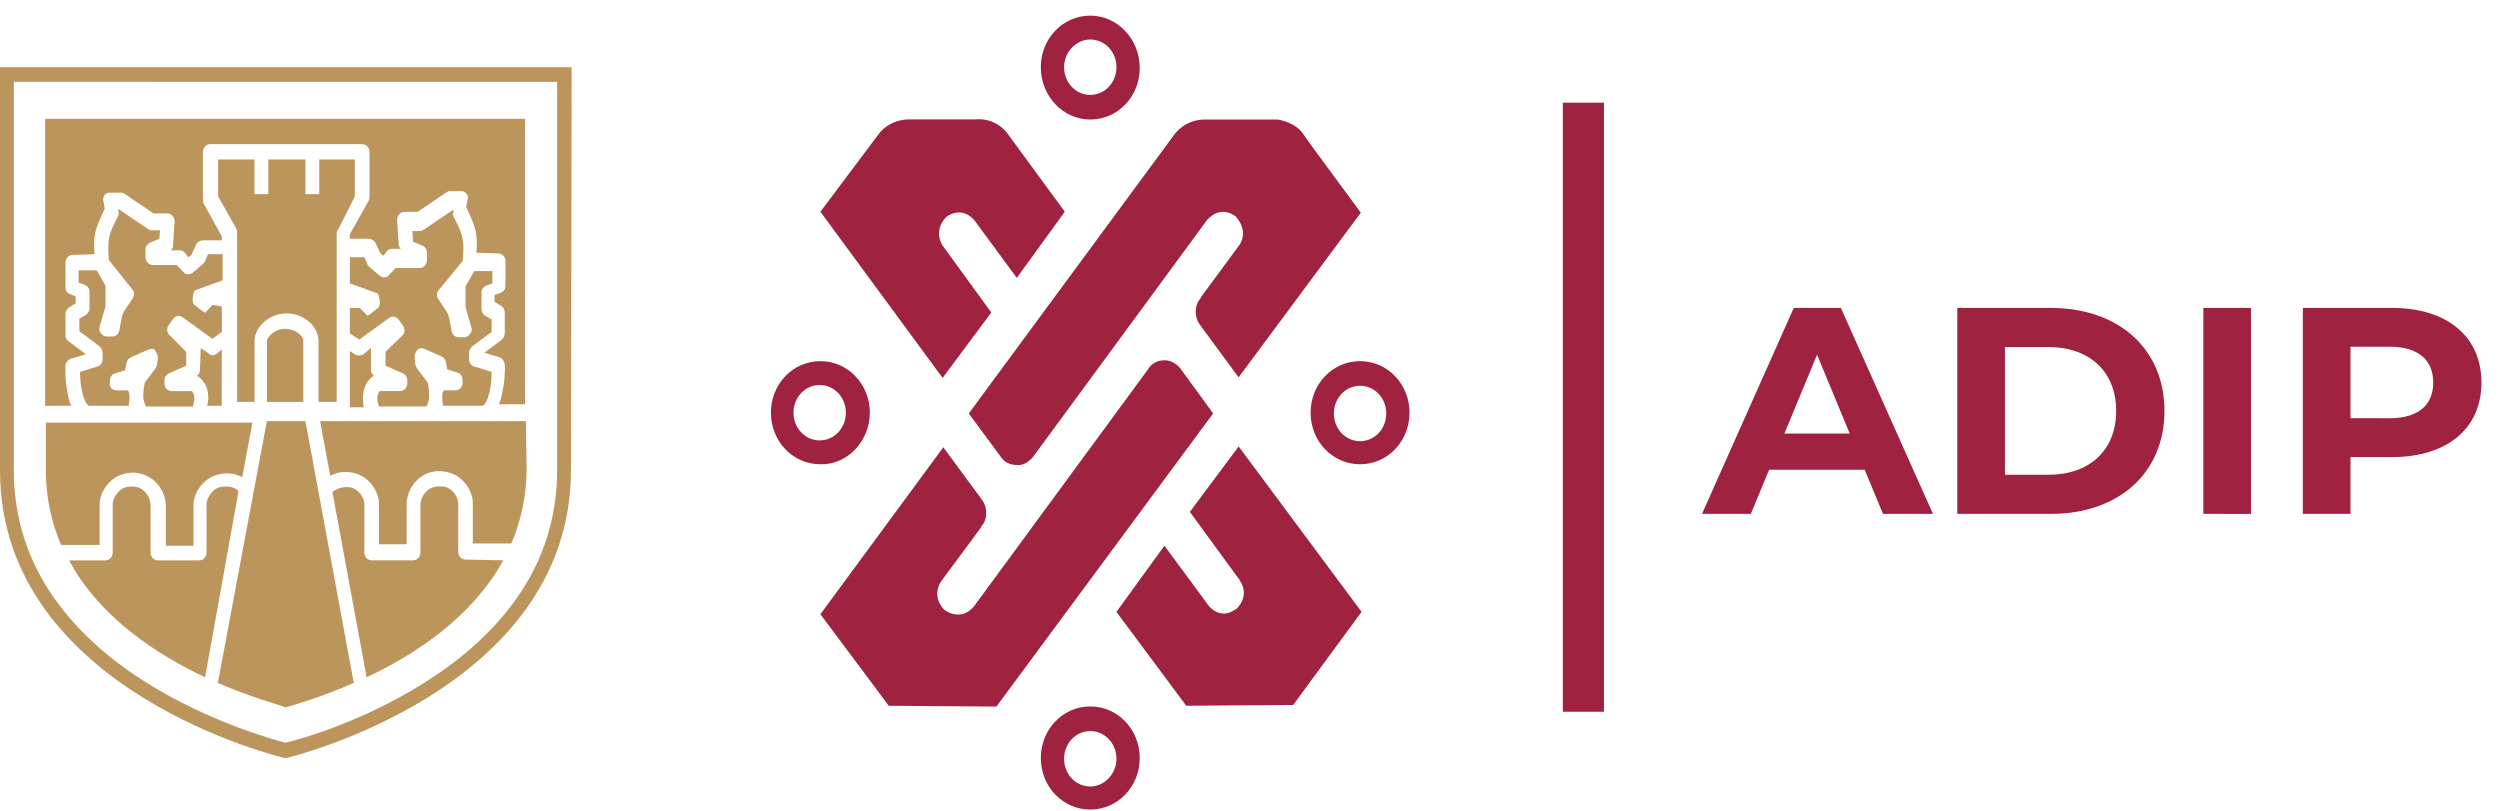
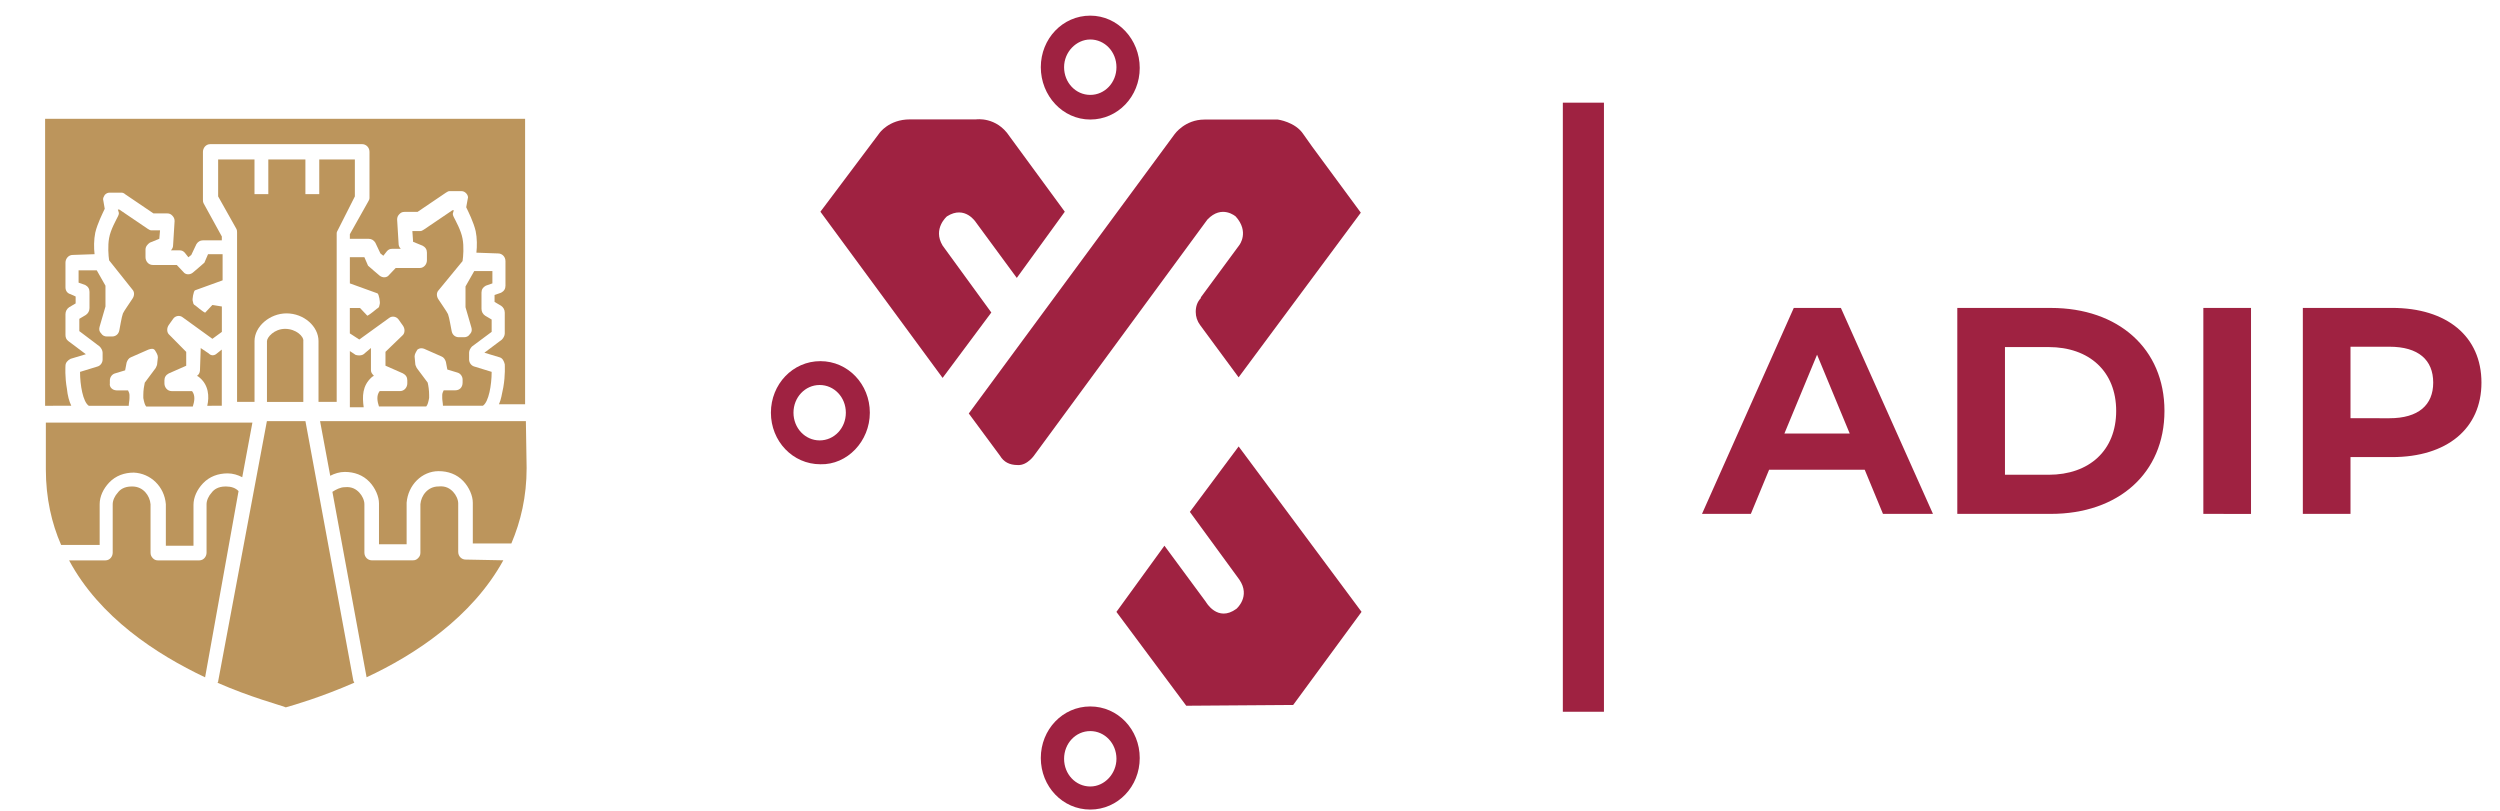
<svg xmlns="http://www.w3.org/2000/svg" xmlns:ns1="http://sodipodi.sourceforge.net/DTD/sodipodi-0.dtd" xmlns:ns2="http://www.inkscape.org/namespaces/inkscape" width="74" height="24" viewBox="0 0 74 24" fill="none" version="1.1" id="svg46" ns1:docname="img_header_mb.svg" ns2:version="1.0.1 (3bc2e813f5, 2020-09-07)">
  <style id="style877" />
  <defs id="defs50" />
  <ns1:namedview pagecolor="#ffffff" bordercolor="#666666" borderopacity="1" objecttolerance="10" gridtolerance="10" guidetolerance="10" ns2:pageopacity="0" ns2:pageshadow="2" ns2:window-width="1920" ns2:window-height="1017" id="namedview48" showgrid="false" ns2:zoom="19.763503" ns2:cx="51.652409" ns2:cy="12" ns2:window-x="-8" ns2:window-y="-8" ns2:window-maximized="1" ns2:current-layer="svg46" />
  <path d="m 29.602,13.492 c 0.108,0.182 0.28,0.273 0.517,0.273 0.301,0.023 0.517,-0.319 0.517,-0.319 l 5.102,-6.946 c 0.431,-0.455 0.84,-0.091 0.84,-0.091 0.409,0.455 0.108,0.843 0.108,0.843 l -1.141,1.549 v 0.023 c -0.108,0.114 -0.151,0.251 -0.151,0.41 0,0.137 0.043,0.273 0.129,0.387 L 36.663,11.169 40.28,6.295 38.837,4.336 38.579,3.972 C 38.342,3.608 37.825,3.539 37.825,3.539 H 35.651 c -0.581,0 -0.883,0.433 -0.883,0.433 L 28.676,12.239 Z" fill="#9f2241" id="path2" />
  <path d="M 29.343,9.25 27.901,7.269 C 27.6,6.768 28.03,6.404 28.03,6.404 28.568,6.062 28.891,6.586 28.891,6.586 L 30.097,8.226 31.518,6.267 29.882,4.035 C 29.494,3.443 28.891,3.534 28.891,3.534 h -1.959 c -0.624,0 -0.904,0.41 -0.904,0.41 l -1.744,2.323 3.617,4.919 z" fill="#9f2241" id="path4" />
-   <path d="m 34.962,10.938 c 0,0 -0.172,-0.273 -0.495,-0.273 -0.344,0 -0.474,0.251 -0.474,0.251 l -5.167,7.037 c -0.409,0.478 -0.883,0.091 -0.883,0.091 -0.409,-0.456 -0.065,-0.865 -0.065,-0.865 l 1.163,-1.571 v -0.023 c 0.108,-0.114 0.151,-0.251 0.151,-0.41 0,-0.137 -0.043,-0.273 -0.129,-0.387 l -1.141,-1.549 -3.638,4.942 2.024,2.71 3.186,0.023 6.415,-8.677 z" fill="#9f2241" id="path6" />
  <path d="m 35.22,15.152 1.464,2.004 c 0.344,0.501 -0.086,0.865 -0.086,0.865 -0.56,0.41 -0.904,-0.205 -0.904,-0.205 l -1.227,-1.663 -1.421,1.959 2.067,2.778 3.165,-0.023 2.024,-2.756 -3.638,-4.896 z" fill="#9f2241" id="path8" />
-   <path d="m 40.258,13.059 c -0.431,0 -0.775,-0.364 -0.775,-0.82 0,-0.456 0.344,-0.82 0.775,-0.82 0.431,0 0.775,0.364 0.775,0.82 0,0.456 -0.344,0.82 -0.775,0.82 z m 0,-2.369 c -0.818,0 -1.464,0.683 -1.464,1.526 0,0.843 0.646,1.526 1.464,1.526 0.818,0 1.464,-0.683 1.464,-1.526 0,-0.843 -0.646,-1.526 -1.464,-1.526 z" fill="#9f2241" id="path10" />
  <path d="m 32.272,1.169 c 0.43,0 0.775,0.364 0.775,0.82 0,0.455 -0.344,0.82 -0.775,0.82 -0.431,0 -0.775,-0.364 -0.775,-0.82 0,-0.455 0.366,-0.82 0.775,-0.82 z m 0,2.369 c 0.818,0 1.464,-0.683 1.464,-1.526 0,-0.843 -0.646,-1.549 -1.464,-1.549 -0.818,0 -1.464,0.683 -1.464,1.526 0,0.843 0.646,1.549 1.464,1.549 z" fill="#9f2241" id="path12" />
  <path d="m 23.487,12.216 c 0,-0.455 0.344,-0.82 0.775,-0.82 0.431,0 0.775,0.364 0.775,0.82 0,0.456 -0.344,0.82 -0.775,0.82 -0.43,0 -0.775,-0.364 -0.775,-0.82 z m 2.26,0 c 0,-0.843 -0.646,-1.526 -1.464,-1.526 -0.818,0 -1.464,0.683 -1.464,1.526 0,0.843 0.646,1.526 1.464,1.526 0.796,0.023 1.464,-0.683 1.464,-1.526 z" fill="#9f2241" id="path14" />
  <path d="m 32.272,23.28 c -0.431,0 -0.775,-0.364 -0.775,-0.82 0,-0.456 0.344,-0.82 0.775,-0.82 0.43,0 0.775,0.364 0.775,0.82 0,0.433 -0.344,0.82 -0.775,0.82 z m 0,-2.369 c -0.818,0 -1.464,0.683 -1.464,1.526 0,0.843 0.646,1.526 1.464,1.526 0.818,0 1.464,-0.683 1.464,-1.526 0,-0.843 -0.646,-1.526 -1.464,-1.526 z" fill="#9f2241" id="path16" />
-   <path d="M 16.921,1.99 H 0 V 13.923 c 0,6.559 8.439,8.518 8.439,8.518 h 0.022 c 0,0 8.439,-1.981 8.439,-8.518 z m -0.43,0.433 V 13.923 c 0,1.389 -0.409,2.687 -1.227,3.826 -0.667,0.934 -1.593,1.776 -2.777,2.505 -1.787,1.116 -3.617,1.64 -4.047,1.731 C 8.03,21.871 6.222,21.37 4.413,20.255 3.229,19.526 2.304,18.683 1.636,17.749 0.818,16.611 0.409,15.312 0.409,13.923 V 2.422 Z" fill="#bc955c" id="path18" />
  <path d="M 10.504,5.814 V 4.721 H 9.45 V 5.746 H 9.04 V 4.721 H 7.942 V 5.746 H 7.533 V 4.721 H 6.457 V 5.814 L 6.995,6.771 C 7.017,6.816 7.017,6.839 7.017,6.885 V 11.895 h 0.517 v -1.799 c 0,-0.433 0.452,-0.82 0.947,-0.82 0.517,0 0.947,0.387 0.947,0.82 v 1.799 h 0.538 v -1.89 c 0,-0.023 0,-0.023 0,-0.023 V 9.048 9.025 8.342 8.046 6.907 c 0,-0.046 0.022,-0.068 0.043,-0.114 z" fill="#bc955c" id="path20" />
  <path d="M 6.565,12.01 V 10.347 L 6.393,10.484 C 6.328,10.53 6.242,10.53 6.177,10.461 L 5.941,10.302 c 0,0.023 0,0.023 0,0.023 l -0.022,0.638 c 0,0.068 -0.043,0.137 -0.086,0.159 0.022,0.023 0.043,0.023 0.065,0.046 0.28,0.228 0.301,0.569 0.237,0.843 z" fill="#bc955c" id="path22" />
  <path d="m 8.44,9.734 c -0.323,0 -0.538,0.251 -0.538,0.364 v 1.799 H 8.978 V 10.098 C 8.999,9.961 8.763,9.734 8.44,9.734 Z" fill="#bc955c" id="path24" />
  <path d="M 2.11,12.01 C 2.045,11.874 2.002,11.714 1.981,11.509 1.916,11.145 1.938,10.849 1.938,10.826 c 0,-0.091 0.065,-0.159 0.151,-0.205 L 2.541,10.485 2.024,10.097 C 1.959,10.052 1.938,9.983 1.938,9.915 v -0.615 c 0,-0.091 0.043,-0.159 0.108,-0.205 L 2.239,8.981 V 8.776 L 2.088,8.708 C 2.002,8.685 1.938,8.617 1.938,8.503 V 7.774 c 0,-0.114 0.086,-0.228 0.215,-0.228 L 2.799,7.524 C 2.777,7.342 2.777,7.091 2.82,6.886 2.885,6.613 3.036,6.317 3.1,6.18 L 3.057,5.93 C 3.036,5.861 3.079,5.816 3.1,5.77 3.143,5.725 3.186,5.702 3.251,5.702 h 0.344 c 0.043,0 0.086,0.023 0.108,0.046 l 0.84,0.569 h 0.409 c 0.065,0 0.108,0.023 0.151,0.068 0.043,0.046 0.065,0.091 0.065,0.159 L 5.124,7.251 c 0,0.068 -0.022,0.114 -0.065,0.159 h 0.258 c 0.065,0 0.108,0.023 0.151,0.068 L 5.576,7.615 5.662,7.547 5.813,7.228 C 5.856,7.159 5.921,7.114 6.007,7.114 H 6.566 V 7 L 6.028,6.021 C 6.007,5.975 6.007,5.952 6.007,5.907 V 4.495 c 0,-0.114 0.086,-0.228 0.215,-0.228 h 1.292 0.409 1.098 0.431 1.27 c 0.108,0 0.215,0.091 0.215,0.228 v 1.366 c 0,0.046 -0.021,0.068 -0.043,0.114 l -0.538,0.957 v 0.137 h 0.56 c 0.086,0 0.151,0.046 0.194,0.114 l 0.151,0.319 0.086,0.068 0.108,-0.137 c 0.043,-0.046 0.086,-0.068 0.151,-0.068 h 0.258 C 11.819,7.319 11.798,7.273 11.798,7.205 l -0.043,-0.706 c 0,-0.068 0.021,-0.114 0.065,-0.159 0.043,-0.046 0.086,-0.068 0.151,-0.068 h 0.388 l 0.84,-0.569 c 0.043,-0.023 0.065,-0.046 0.108,-0.046 h 0.344 c 0.065,0 0.108,0.023 0.151,0.068 0.043,0.046 0.065,0.114 0.043,0.159 L 13.8,6.135 c 0.065,0.137 0.215,0.433 0.28,0.706 0.043,0.205 0.043,0.455 0.021,0.638 l 0.646,0.023 c 0.108,0 0.215,0.091 0.215,0.228 v 0.729 c 0,0.091 -0.043,0.159 -0.129,0.205 l -0.194,0.068 v 0.205 l 0.194,0.114 c 0.065,0.046 0.108,0.114 0.108,0.205 v 0.615 c 0,0.068 -0.043,0.137 -0.086,0.182 l -0.517,0.387 0.452,0.137 c 0.086,0.023 0.129,0.114 0.151,0.205 0,0.023 0.021,0.319 -0.043,0.683 -0.043,0.205 -0.065,0.364 -0.129,0.501 h 0.753 0.021 V 3.516 H 1.335 v 8.495 z" fill="#bc955c" id="path26" />
  <path d="m 11.001,11.167 c 0.022,-0.023 0.043,-0.023 0.065,-0.046 -0.043,-0.045 -0.086,-0.091 -0.086,-0.159 v -0.638 c 0,-0.023 0,-0.023 0,-0.023 l -0.215,0.182 c -0.065,0.046 -0.151,0.046 -0.237,0.023 l -0.172,-0.114 v 1.663 h 0.409 c -0.043,-0.319 -0.043,-0.638 0.237,-0.888 z" fill="#bc955c" id="path28" />
  <path d="m 13.778,16.563 c -0.108,0 -0.215,-0.091 -0.215,-0.228 v -1.435 c 0,-0.114 -0.065,-0.251 -0.151,-0.342 -0.086,-0.091 -0.215,-0.182 -0.43,-0.159 -0.323,0 -0.517,0.273 -0.538,0.524 v 1.435 c 0,0.068 -0.021,0.114 -0.065,0.159 -0.043,0.045 -0.086,0.068 -0.151,0.068 h -1.227 c -0.108,0 -0.215,-0.091 -0.215,-0.228 v -1.435 c 0,-0.114 -0.065,-0.251 -0.151,-0.342 -0.086,-0.091 -0.215,-0.182 -0.43,-0.159 -0.129,0 -0.258,0.068 -0.366,0.137 l 1.012,5.489 c 1.421,-0.66 3.122,-1.776 4.047,-3.462 z" fill="#bc955c" id="path30" />
  <path d="M 10.462,20.164 9.041,12.466 H 7.9 l -1.442,7.698 c 0,0.023 0,0.023 -0.022,0.045 0.99,0.433 1.787,0.638 2.024,0.729 0.237,-0.068 1.033,-0.296 2.024,-0.729 0,-0.023 0,-0.023 -0.021,-0.045 z" fill="#bc955c" id="path32" />
  <path d="M 7.061,14.537 C 6.975,14.445 6.846,14.4 6.695,14.4 H 6.674 c -0.215,0 -0.344,0.091 -0.409,0.182 -0.086,0.091 -0.151,0.228 -0.151,0.342 v 1.435 c 0,0.114 -0.086,0.228 -0.215,0.228 H 4.671 c -0.065,0 -0.108,-0.023 -0.151,-0.068 C 4.478,16.472 4.456,16.427 4.456,16.358 V 14.924 C 4.435,14.673 4.241,14.4 3.918,14.4 H 3.896 c -0.215,0 -0.344,0.091 -0.409,0.182 -0.086,0.091 -0.151,0.228 -0.151,0.342 v 1.435 c 0,0.114 -0.086,0.228 -0.215,0.228 H 2.045 c 0.904,1.685 2.583,2.778 4.026,3.462 z" fill="#bc955c" id="path34" />
  <path d="M 15.566,12.466 H 9.474 l 0.301,1.617 c 0.129,-0.068 0.28,-0.114 0.431,-0.114 0.28,0 0.538,0.091 0.732,0.296 0.172,0.182 0.28,0.433 0.28,0.638 v 1.207 h 0.818 v -1.207 c 0,-0.023 0,-0.023 0,-0.023 0.043,-0.524 0.452,-0.934 0.947,-0.934 0.28,0 0.538,0.091 0.732,0.296 0.172,0.182 0.28,0.433 0.28,0.638 v 1.207 h 1.141 c 0.28,-0.66 0.452,-1.389 0.452,-2.232 z" fill="#bc955c" id="path36" />
  <path d="m 2.95,16.13 v -1.207 c 0,-0.228 0.108,-0.456 0.28,-0.638 0.194,-0.205 0.452,-0.296 0.732,-0.296 0.495,0.023 0.904,0.41 0.947,0.934 0,0.023 0,0.023 0,0.023 v 1.207 h 0.818 v -1.207 c 0,-0.228 0.108,-0.456 0.28,-0.638 0.194,-0.205 0.452,-0.296 0.732,-0.296 0.151,0 0.301,0.045 0.431,0.114 l 0.301,-1.617 h -6.114 v 1.389 c 0,0.843 0.172,1.594 0.452,2.232 z" fill="#bc955c" id="path38" />
  <path d="m 3.446,11.555 h 0.344 c 0.022,0.046 0.043,0.091 0.043,0.137 0,0.023 0,0.068 0,0.091 0,0.068 -0.022,0.159 -0.022,0.228 H 2.628 C 2.455,11.896 2.369,11.395 2.369,11.008 l 0.517,-0.159 c 0.086,-0.023 0.151,-0.114 0.151,-0.205 v -0.205 c 0,-0.068 -0.043,-0.137 -0.086,-0.182 L 2.348,9.801 V 9.437 L 2.541,9.323 C 2.606,9.277 2.649,9.209 2.649,9.118 V 8.639 C 2.649,8.548 2.606,8.48 2.52,8.434 L 2.326,8.366 V 8.002 h 0.538 l 0.258,0.455 v 0.615 L 2.95,9.664 C 2.929,9.733 2.929,9.801 2.994,9.869 3.037,9.938 3.101,9.96 3.166,9.96 h 0.151 c 0.108,0 0.194,-0.068 0.215,-0.182 C 3.553,9.687 3.596,9.391 3.639,9.277 3.682,9.186 3.833,8.981 3.919,8.844 c 0.065,-0.091 0.065,-0.205 0,-0.273 L 3.23,7.706 C 3.209,7.569 3.187,7.273 3.23,7.045 3.273,6.795 3.446,6.499 3.489,6.408 3.51,6.362 3.532,6.317 3.51,6.271 L 3.489,6.203 H 3.532 L 4.371,6.772 C 4.414,6.795 4.436,6.818 4.479,6.818 H 4.737 L 4.716,7.068 4.436,7.182 C 4.371,7.227 4.307,7.296 4.307,7.387 v 0.228 c 0,0.114 0.086,0.228 0.215,0.228 h 0.71 l 0.194,0.205 c 0.065,0.091 0.194,0.091 0.28,0.023 0,0 0.323,-0.273 0.344,-0.296 L 6.158,7.524 h 0.431 v 0.501 0.273 c 0,0 -0.753,0.273 -0.818,0.296 -0.043,0.023 -0.086,0.273 -0.065,0.319 0.022,0.068 0,0.091 0.086,0.137 0,0 0.215,0.182 0.28,0.205 L 6.287,9.027 6.567,9.072 V 9.824 L 6.287,10.029 5.405,9.391 C 5.319,9.323 5.189,9.345 5.125,9.437 L 4.996,9.619 C 4.931,9.71 4.931,9.846 5.017,9.915 l 0.495,0.501 v 0.41 L 4.996,11.053 C 4.91,11.099 4.867,11.167 4.867,11.258 v 0.091 c 0,0.114 0.086,0.228 0.215,0.228 h 0.603 c 0.108,0.137 0.065,0.319 0.022,0.456 H 4.328 C 4.285,11.987 4.264,11.896 4.242,11.782 c 0,-0.023 0,-0.068 0,-0.091 0,-0.137 0.022,-0.273 0.043,-0.364 L 4.608,10.894 C 4.63,10.848 4.651,10.803 4.651,10.78 l 0.022,-0.205 c 0,-0.068 -0.043,-0.137 -0.086,-0.205 C 4.544,10.302 4.457,10.325 4.393,10.348 L 3.876,10.575 C 3.812,10.598 3.769,10.666 3.747,10.735 L 3.704,10.962 3.403,11.053 c -0.086,0.023 -0.151,0.114 -0.151,0.205 v 0.091 c -0.022,0.114 0.086,0.205 0.194,0.205 z" fill="#bc955c" id="path40" />
  <path d="m 13.477,11.553 h -0.344 c -0.021,0.045 -0.043,0.091 -0.043,0.137 0,0.023 0,0.068 0,0.091 0,0.068 0.021,0.159 0.021,0.228 h 1.184 c 0.172,-0.114 0.258,-0.615 0.258,-1.002 l -0.517,-0.159 c -0.086,-0.023 -0.151,-0.114 -0.151,-0.205 v -0.205 c 0,-0.068 0.043,-0.137 0.086,-0.182 L 14.553,9.823 V 9.458 L 14.36,9.344 C 14.295,9.299 14.252,9.231 14.252,9.139 V 8.661 c 0,-0.091 0.043,-0.159 0.129,-0.205 L 14.575,8.388 V 8.024 h -0.538 l -0.258,0.455 v 0.615 l 0.172,0.592 c 0.022,0.068 0.022,0.137 -0.043,0.205 C 13.865,9.959 13.8,9.982 13.735,9.982 h -0.151 c -0.108,0 -0.194,-0.068 -0.215,-0.182 -0.022,-0.091 -0.065,-0.387 -0.108,-0.501 -0.043,-0.091 -0.194,-0.296 -0.28,-0.433 -0.065,-0.091 -0.065,-0.205 0,-0.273 l 0.711,-0.865 c 0.021,-0.137 0.043,-0.433 0,-0.66 C 13.649,6.816 13.477,6.52 13.434,6.429 13.412,6.384 13.391,6.338 13.412,6.293 L 13.434,6.224 h -0.043 l -0.84,0.569 c -0.043,0.023 -0.065,0.046 -0.108,0.046 h -0.237 l 0.022,0.319 0.28,0.114 c 0.086,0.046 0.129,0.114 0.129,0.205 v 0.228 c 0,0.114 -0.086,0.228 -0.215,0.228 H 11.712 L 11.518,8.137 c -0.065,0.091 -0.194,0.091 -0.28,0.023 0,0 -0.323,-0.273 -0.344,-0.296 L 10.786,7.614 h -0.43 v 0.501 0.273 c 0,0 0.753,0.273 0.818,0.296 0.043,0.023 0.086,0.273 0.065,0.319 -0.021,0.068 0,0.091 -0.086,0.137 0,0 -0.215,0.182 -0.28,0.205 L 10.657,9.117 H 10.355 V 9.868 l 0.28,0.182 0.883,-0.638 c 0.086,-0.068 0.215,-0.046 0.28,0.046 l 0.129,0.182 c 0.065,0.091 0.065,0.228 -0.022,0.296 l -0.495,0.478 v 0.41 l 0.517,0.228 c 0.086,0.046 0.129,0.114 0.129,0.205 v 0.091 c 0,0.114 -0.086,0.228 -0.215,0.228 h -0.603 c -0.108,0.137 -0.065,0.319 -0.021,0.455 h 1.399 c 0.043,-0.045 0.065,-0.137 0.086,-0.251 0,-0.023 0,-0.068 0,-0.091 0,-0.137 -0.021,-0.273 -0.043,-0.364 L 12.336,10.893 C 12.315,10.848 12.293,10.802 12.293,10.779 l -0.021,-0.228 c 0,-0.068 0.043,-0.137 0.086,-0.205 0.065,-0.046 0.129,-0.046 0.194,-0.023 l 0.517,0.228 c 0.065,0.023 0.108,0.091 0.129,0.159 l 0.043,0.228 0.301,0.091 c 0.086,0.023 0.151,0.114 0.151,0.205 v 0.091 c 0,0.137 -0.086,0.228 -0.215,0.228 z" fill="#bc955c" id="path42" />
  <rect x="46.26" y="3.039" width="1.217" height="18.029" fill="#9f2241" id="rect44" />
  <path d="m 55.736,15.211 -0.54,-1.306 h -2.831 l -0.54,1.306 h -1.446 l 2.717,-6.097 h 1.394 l 2.726,6.097 z m -2.918,-2.378 h 1.934 l -0.967,-2.334 z m 5.118,2.378 V 9.115 h 2.77 c 1.994,0 3.362,1.202 3.362,3.048 0,1.846 -1.367,3.048 -3.362,3.048 z m 1.411,-1.158 h 1.289 c 1.211,0 2.003,-0.723 2.003,-1.89 0,-1.167 -0.793,-1.89 -2.003,-1.89 h -1.289 z m 5.872,1.158 V 9.115 h 1.411 v 6.097 z m 5.584,-6.097 c 1.629,0 2.648,0.845 2.648,2.212 0,1.359 -1.019,2.204 -2.648,2.204 h -1.228 v 1.681 h -1.411 V 9.115 Z m -0.078,3.266 c 0.862,0 1.298,-0.392 1.298,-1.054 0,-0.671 -0.435,-1.063 -1.298,-1.063 h -1.15 v 2.116 z" fill="#9f2241" id="path2-8" />
</svg>